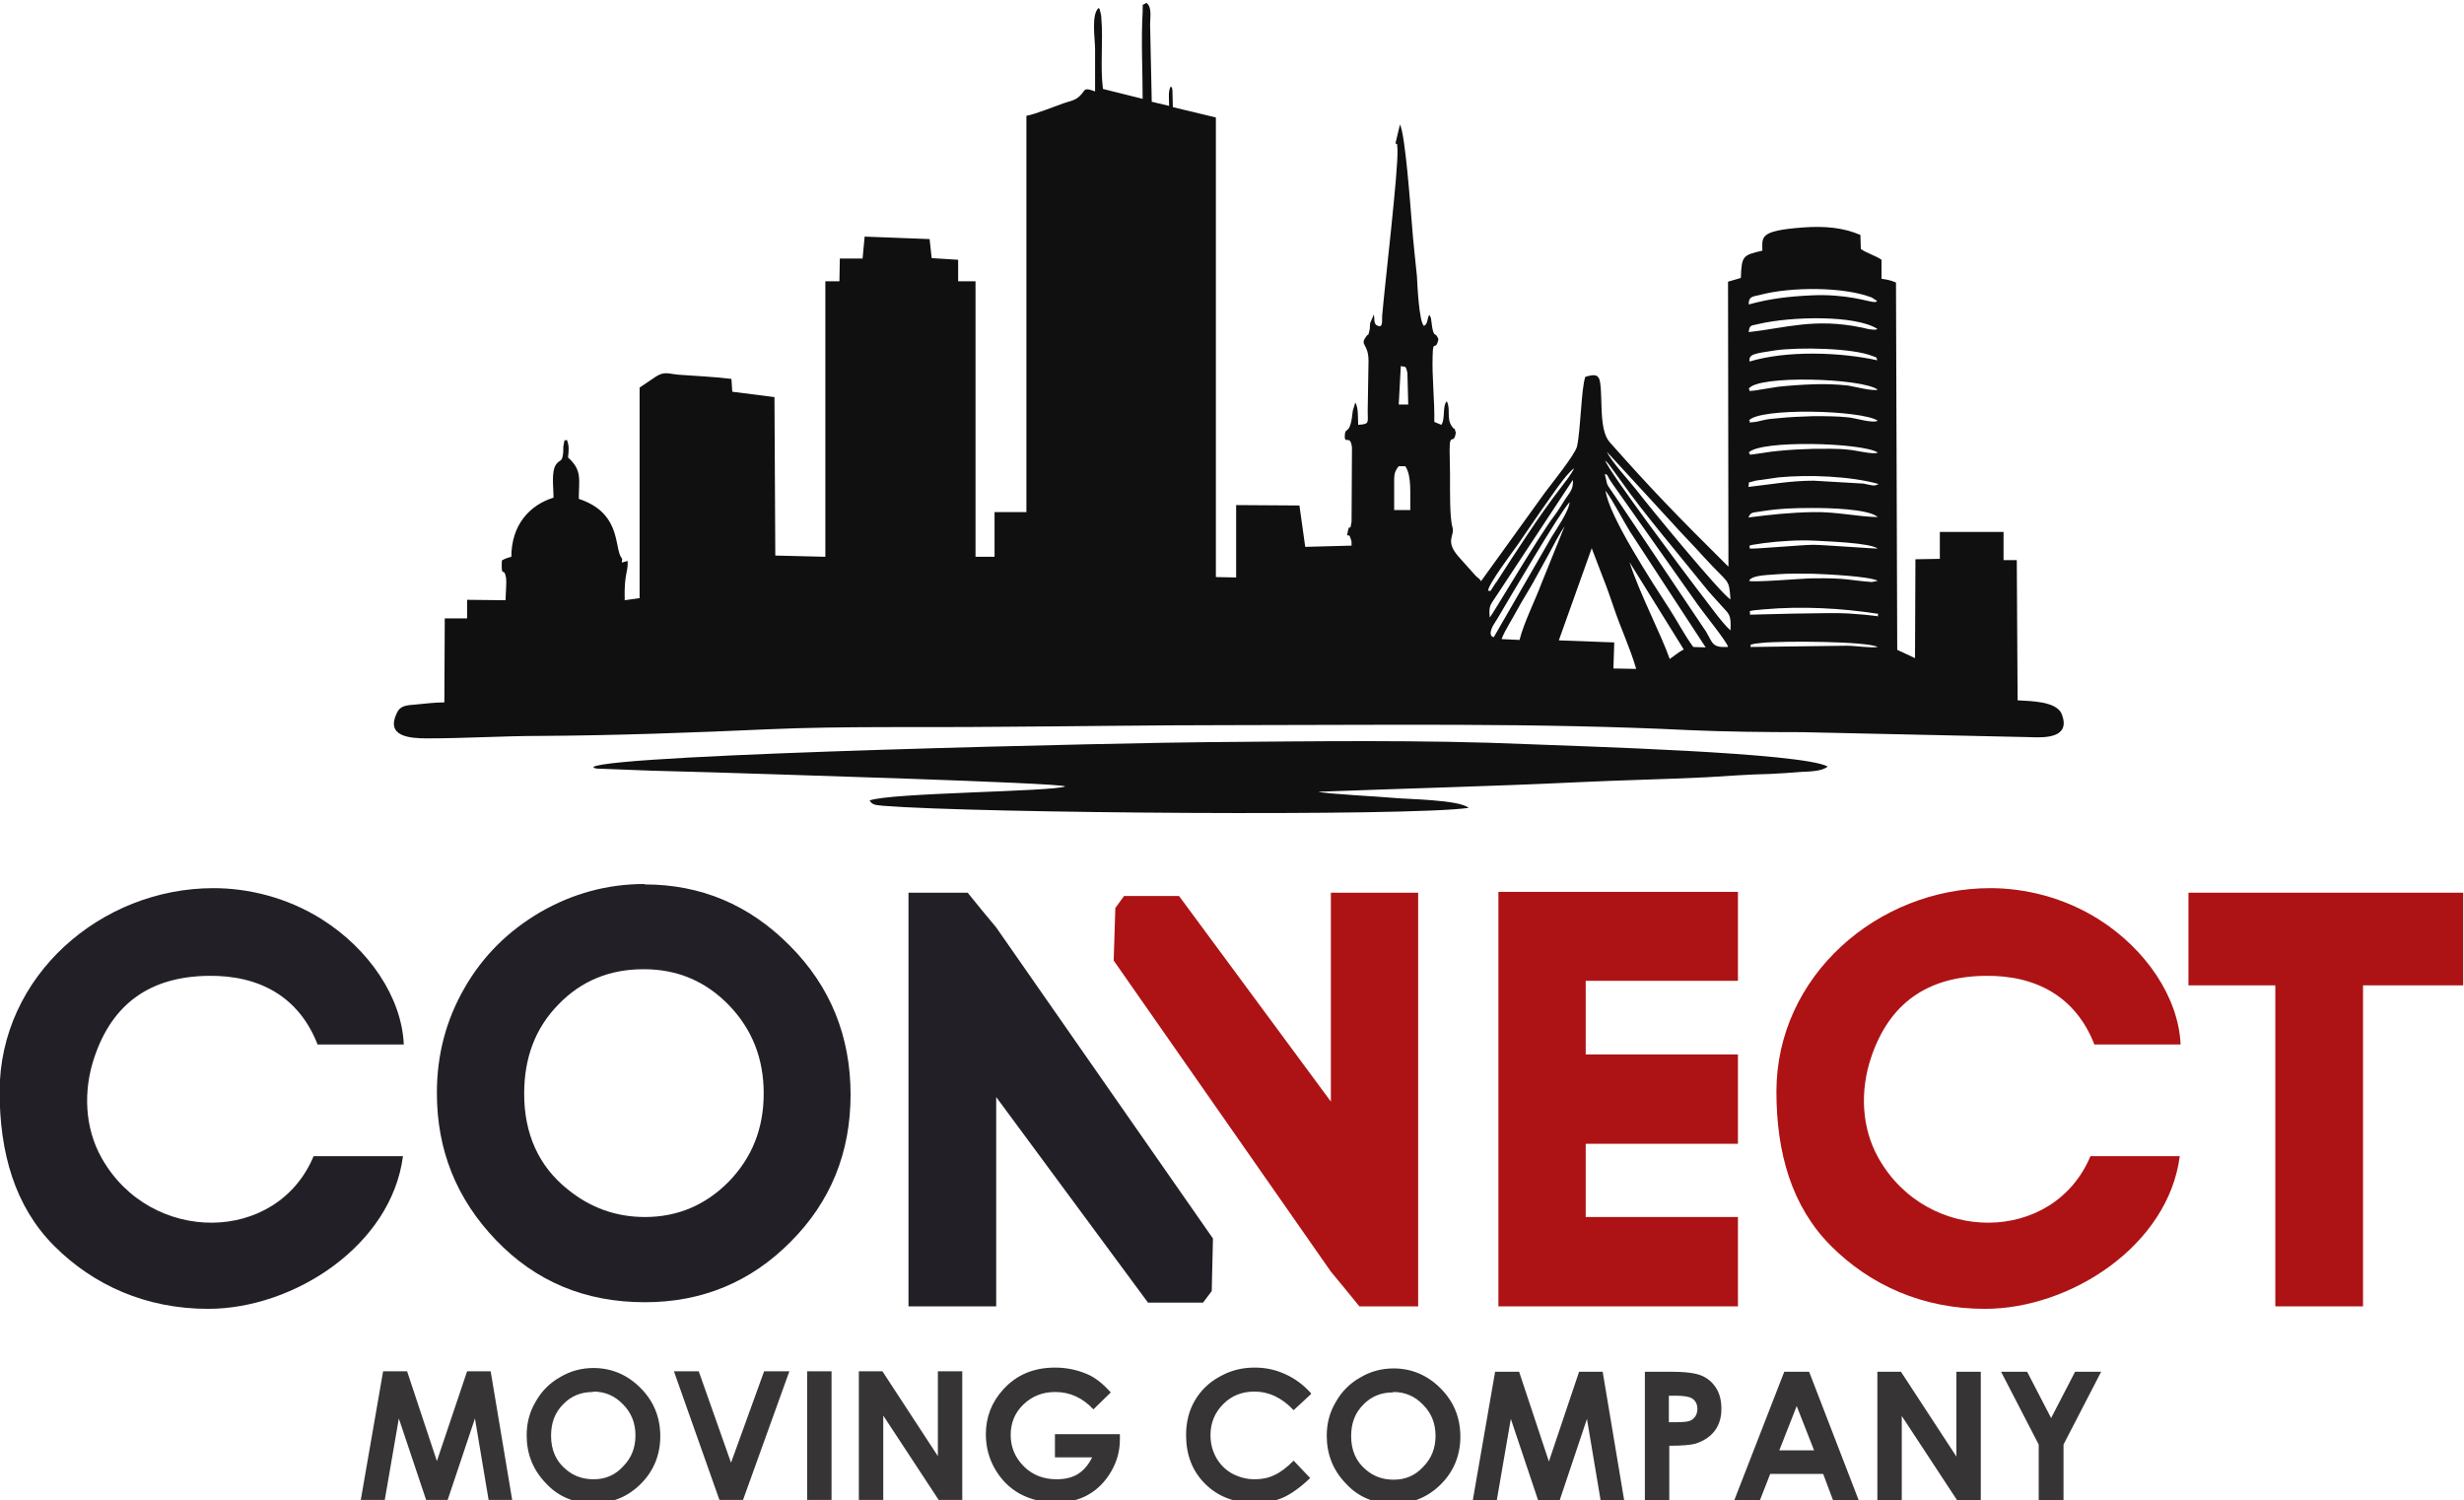
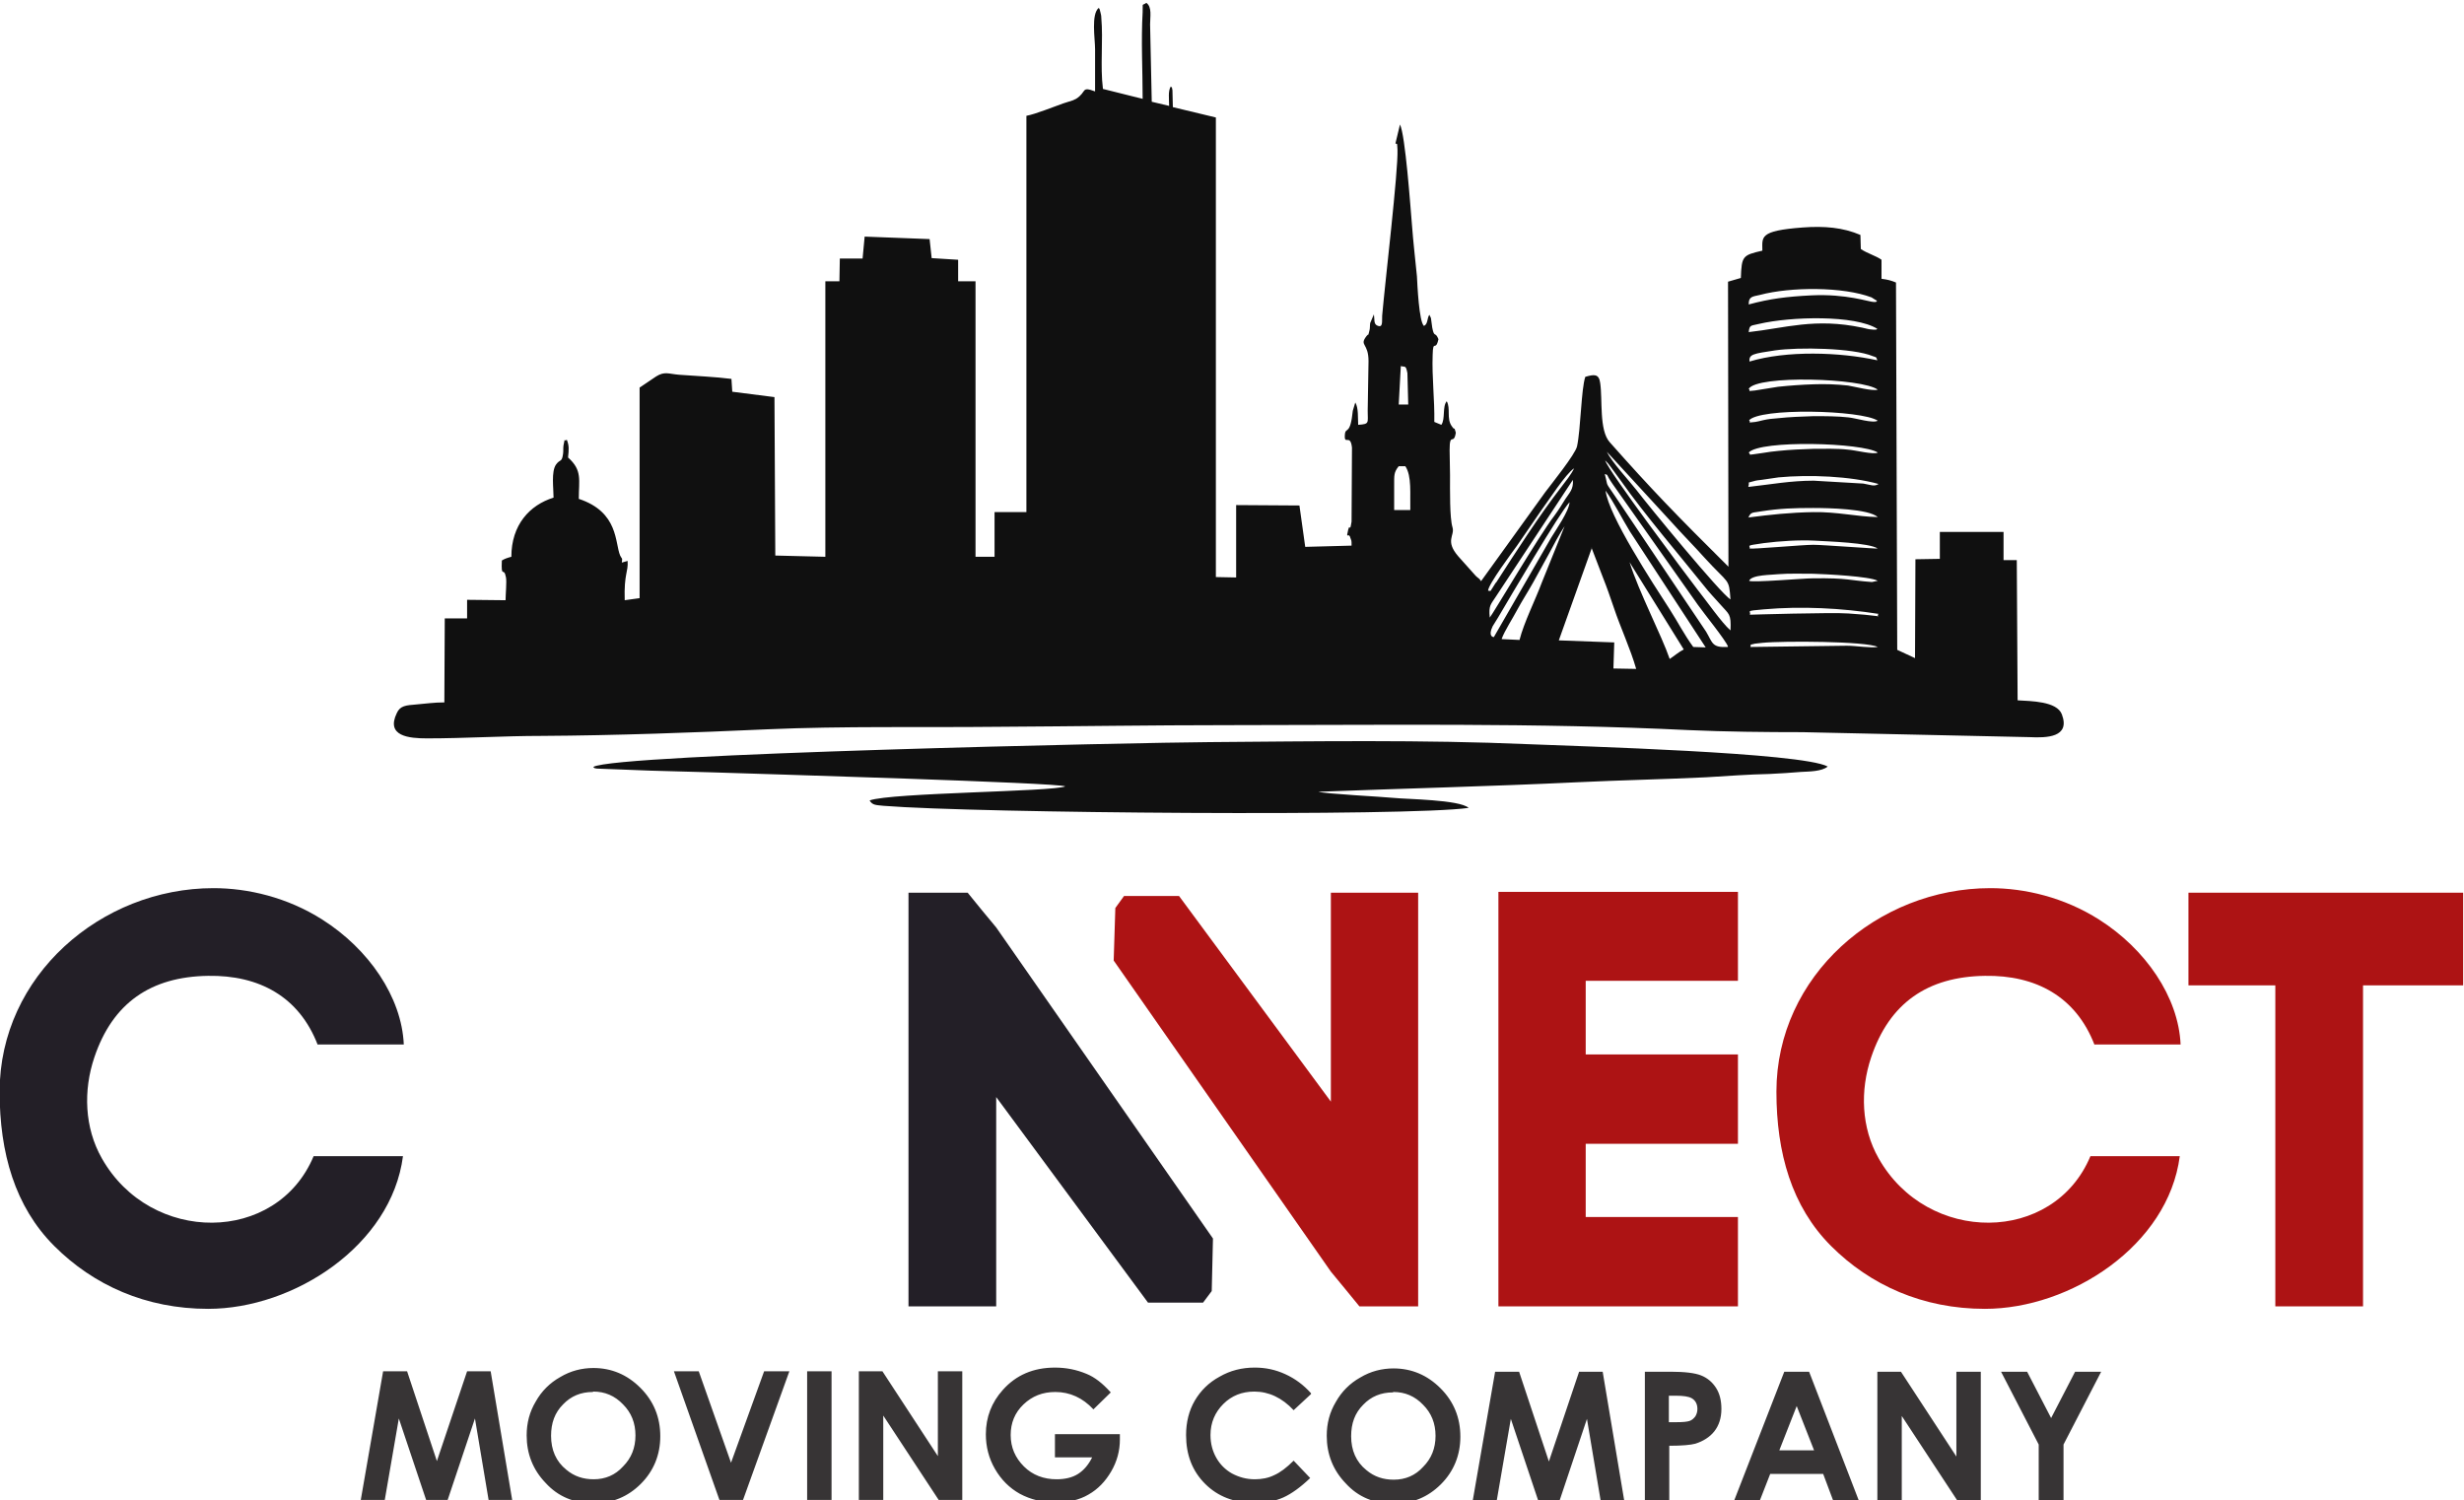
<svg xmlns="http://www.w3.org/2000/svg" xml:space="preserve" width="59.563mm" height="36.271mm" version="1.1" style="shape-rendering:geometricPrecision; text-rendering:geometricPrecision; image-rendering:optimizeQuality; fill-rule:evenodd; clip-rule:evenodd" viewBox="0 0 5956 3627">
  <defs>
    <style type="text/css">
   
    .fil0 {fill:#101010}
    .fil3 {fill:#AD1314}
    .fil4 {fill:#373435;fill-rule:nonzero}
    .fil1 {fill:#231F27;fill-rule:nonzero}
    .fil2 {fill:#AD1314;fill-rule:nonzero}
   
  </style>
  </defs>
  <g id="Слой_x0020_1">
    <g id="_1444342561248">
      <g>
        <path class="fil0" d="M4231 1564c4,-9 -7,-3 11,-8 0,0 17,-2 18,-2 50,-5 252,-4 279,10 -18,3 -52,-3 -75,-3l-233 3zm-384 -240l28 73c10,25 17,46 26,72 16,48 40,99 54,148l-55 -1 2 -63 -134 -5 80 -224zm383 161c3,-8 -14,-8 34,-12 91,-8 187,-3 277,11 -9,8 19,7 -34,2 -13,-1 -27,-2 -39,-3 -40,-3 -238,3 -238,3zm-2 -81c6,-15 55,-14 71,-16 25,-2 58,-1 84,-1 30,1 136,6 156,17l-14 3c-56,-4 -57,-10 -142,-9 -24,0 -148,11 -155,6zm-158 166c-12,6 -22,15 -34,23 -19,-56 -75,-163 -97,-234l131 211zm159 -243c4,-9 -15,-7 34,-14 39,-5 85,-8 124,-6 33,2 131,5 152,19 -3,1 -133,-9 -156,-9 -26,0 -147,11 -154,9zm-599 217c7,-19 27,-50 37,-69 13,-24 25,-42 39,-67 13,-24 25,-45 38,-69 11,-21 27,-51 38,-67l-55 136c-16,43 -43,96 -54,139l-43 -2zm596 -292c6,-16 12,-12 32,-16 45,-7 79,-8 125,-8 36,0 134,2 156,22 -51,-1 -98,-13 -156,-12 -56,1 -103,6 -157,13zm-856 -78c0,-25 -1,-32 11,-47l16 0c16,24 11,67 12,106l-39 0 0 -60zm240 366c0,0 -14,-1 -2,-26 2,-4 11,-17 13,-21 29,-49 149,-254 173,-279 -1,21 -33,67 -44,85l-139 241zm6 -132c-17,26 -10,20 -19,20 0,-15 60,-95 70,-109l57 -83c20,-27 60,-90 81,-104 -7,15 -21,32 -30,44 -55,71 -110,157 -159,233zm507 157l-30 -1c-22,-30 -37,-60 -57,-91 -42,-65 -148,-227 -155,-287 20,28 40,68 59,99l183 280zm-522 -73c-3,-29 3,-31 15,-50l186 -282c2,23 -9,32 -18,46 -10,16 -16,26 -27,41 -37,48 -150,240 -156,246zm625 -316c5,-13 -7,-7 14,-13 2,-1 15,-3 18,-3 13,-2 28,-4 41,-6 74,-7 174,-3 242,16 -11,7 -19,2 -37,-1l-120 -7c-56,0 -103,9 -157,15zm-50 388c-38,2 -36,-10 -52,-37l-217 -323c-30,-45 -18,-22 -28,-58 10,3 1,-2 19,24l206 292c14,20 67,85 73,101zm6 -41c-19,-16 -59,-73 -79,-98 -29,-38 -215,-286 -223,-312 8,8 6,6 13,15l27 37c55,78 137,174 198,250 14,18 27,31 42,48 19,22 25,20 23,61zm1 -74c-24,-14 -198,-226 -227,-264 -18,-23 -60,-68 -72,-93l158 172c25,28 52,55 78,84 60,66 59,48 63,101zm44 -355c28,-31 276,-24 312,0 -9,6 -55,-6 -72,-7 -25,-3 -58,-2 -83,-2 -30,1 -56,2 -85,5 -13,1 -25,3 -38,5 -43,6 -27,5 -33,0zm0 -77c24,-32 273,-26 312,0 -12,7 -52,-6 -71,-8 -27,-3 -57,-3 -84,-3 -30,1 -58,2 -86,5 -14,1 -24,2 -37,5 -4,1 -16,4 -18,4 -25,2 -8,3 -15,-4zm-841 -132c11,3 12,-3 16,17l2 76 -23 0 5 -92zm841 55c20,-34 275,-26 312,2 -13,4 -54,-7 -72,-10 -27,-3 -56,-4 -83,-3 -30,1 -57,3 -86,6l-56 9c-23,2 -8,2 -15,-4zm2 -66c-2,-18 10,-19 62,-27 56,-8 188,-6 236,14 11,4 7,1 11,10 -91,-20 -220,-24 -309,3zm-2 -71c2,-19 6,-15 25,-20 77,-18 232,-22 286,12 -4,2 1,2 -9,2 -3,0 -7,-1 -10,-1 -7,-1 -12,-3 -18,-4 -114,-24 -185,1 -275,11zm0 -68c0,-18 9,-18 27,-22 75,-20 202,-20 270,6l11 7c0,-1 2,1 2,2 -6,3 2,2 -8,2 -11,0 -65,-20 -150,-16 -60,3 -100,8 -152,22zm-850 -387c0,2 1,8 1,14 2,51 -30,320 -37,401 -1,13 3,31 -12,24 -9,-4 -6,-15 -8,-27l-9 21c-1,6 0,13 -2,19 -5,18 1,2 -8,14 -16,22 6,15 6,59l-2 120c0,30 5,32 -23,34 -1,-17 1,-41 -7,-54l-6 20c-6,60 -17,39 -19,56 -3,31 13,-3 17,33l-1 179c-5,31 -3,2 -8,19 -6,25 0,8 4,17 4,12 4,7 4,22l-112 3 -14 -100 -153 -1 0 175 -49 -1 0 -1111 -104 -25 -1 -41c-2,-10 0,-4 -4,-9 -7,11 -4,30 -4,47l-42 -10 -4 -187c0,-19 5,-42 -9,-52 -12,8 -8,-2 -9,22 -4,70 0,140 0,210l-96 -24c-7,-56 1,-116 -4,-173 0,-5 -1,-7 -2,-12 -3,-12 -1,-5 -4,-11 -19,15 -9,75 -9,100 0,34 0,68 0,102 -35,-13 -19,1 -46,18 -4,2 -5,2 -9,4 -7,2 -15,5 -22,7 -23,8 -67,26 -89,30l0 958 -77 0 0 108 -46 0 0 -666 -42 0 0 -52 -64 -4 -5 -46 -157 -6 -5 53 -55 0 -1 55 -34 0 0 666 -121 -3 -2 -383 -102 -13 -2 -31c-38,-5 -87,-7 -126,-10 -26,-2 -35,-9 -56,4l-40 27 0 509 -36 5c-2,-65 9,-68 7,-95l-14 4c2,-13 0,-8 -4,-17 -13,-30 -3,-105 -100,-137 0,-46 9,-69 -26,-100 2,-19 3,-28 -3,-43 -8,7 -3,-10 -8,14 -1,7 0,13 -1,20 -3,22 -7,12 -17,26 -12,17 -6,57 -6,80 -58,18 -102,66 -102,143 -8,2 -17,5 -23,9 -2,46 5,13 10,41 2,11 -1,41 -1,55l-93 -1 0 45 -54 0 -1 203c-24,0 -45,3 -68,5 -25,2 -39,3 -47,21 -27,56 30,61 73,61 92,0 185,-6 277,-6 178,-1 369,-8 547,-16 182,-8 372,-4 555,-6 186,-1 371,-4 558,-4 367,0 747,-6 1113,12 89,4 186,5 275,5l549 12c41,2 99,1 78,-55 -12,-32 -75,-32 -107,-34l-2 -339 -32 0 0 -68 -154 0 0 65 -59 1 -1 239 -43 -20 -3 -888c-12,-5 -20,-7 -35,-9l0 -46c-12,-9 -36,-16 -50,-26l-1 -34c-42,-18 -87,-22 -140,-18 -106,8 -97,23 -97,56 -48,11 -50,13 -52,66l-31 9 1 689c-127,-126 -186,-187 -287,-301 -26,-29 -17,-103 -23,-143 -3,-23 -15,-21 -36,-15 -10,29 -11,127 -20,168 -4,19 -62,91 -77,111l-155 215c-5,-8 -6,-6 -13,-13l-42 -47c-33,-38 -8,-50 -14,-70 -7,-23 -6,-88 -6,-127 0,-20 -1,-40 -1,-60 0,-45 10,-10 15,-42 -6,-20 0,-1 -10,-16 -13,-19 -2,-42 -12,-60 -11,13 -3,43 -13,57l-17 -7c1,-54 -6,-108 -4,-162 1,-40 7,-6 14,-38 -8,-20 -10,-2 -15,-28l-3 -22c0,-1 -1,-3 -1,-3l-3 -6c-6,9 -3,22 -13,27 -12,-10 -16,-100 -17,-120 -4,-41 -9,-83 -12,-124 -4,-47 -16,-217 -29,-243l-11 46z" />
        <path class="fil0" d="M1435 1855c4,3 -1,1 8,3l131 5c47,1 97,3 145,4 121,4 839,25 856,34 -29,13 -421,15 -473,34 7,12 16,11 34,13 225,18 1267,26 1414,5 -22,-20 -152,-21 -179,-24 -30,-3 -169,-10 -184,-15 208,-8 418,-13 626,-23 104,-5 207,-7 311,-12 50,-3 103,-7 153,-8 25,-1 52,-3 77,-5 19,-1 50,-1 64,-13 -63,-34 -606,-49 -724,-54 -254,-11 -516,-7 -771,-5 -165,1 -1436,28 -1489,60z" />
      </g>
      <g>
        <g>
-           <path class="fil1" d="M1558 2138c136,0 253,49 351,148 98,98 147,219 147,360 0,140 -48,259 -145,356 -96,97 -214,146 -352,146 -145,0 -264,-50 -360,-150 -96,-100 -143,-218 -143,-356 0,-92 22,-176 67,-254 44,-77 106,-138 183,-183 78,-45 162,-68 252,-68zm-3 205c-81,0 -150,28 -205,85 -56,57 -83,129 -83,216 0,97 35,175 105,231 54,44 116,67 187,67 79,0 147,-29 203,-86 56,-58 84,-128 84,-213 0,-84 -28,-155 -84,-213 -56,-58 -125,-87 -205,-87z" />
          <polygon class="fil2" points="5306,2158 5911,2158 5954,2158 5954,2382 5712,2382 5712,3158 5711,3158 5507,3158 5500,3158 5500,2382 5290,2382 5290,2158 " />
          <path class="fil1" d="M768 2526c-45,-117 -142,-169 -265,-167 -139,2 -231,66 -275,197 -27,80 -24,170 18,244 118,209 423,208 512,-5l216 0c-28,216 -264,369 -471,369 -150,0 -277,-57 -372,-152 -95,-95 -132,-225 -132,-373 0,-280 245,-492 517,-492 83,0 178,22 263,76 112,71 192,187 197,302l-208 0z" />
          <path class="fil2" d="M5063 2526c-45,-117 -142,-169 -265,-167 -139,2 -231,66 -275,197 -27,80 -24,170 18,244 118,209 423,208 512,-5l216 0c-28,216 -264,369 -471,369 -150,0 -277,-57 -372,-152 -95,-95 -132,-225 -132,-373 0,-280 245,-492 517,-492 83,0 178,22 263,76 112,71 192,187 197,302l-208 0z" />
          <polygon class="fil3" points="3834,2156 3622,2156 3622,3158 4201,3158 4201,2942 3833,2942 3833,2765 4201,2765 4201,2549 3833,2549 3833,2371 4201,2371 4201,2156 " />
          <polygon class="fil1" points="2408,2652 2408,3158 2407,3158 2203,3158 2196,3158 2196,2158 2339,2158 2374,2201 2408,2242 2408,2242 2932,2994 2929,3121 2908,3149 2775,3149 " />
          <polygon class="fil2" points="3217,2663 3217,2158 3218,2158 3421,2158 3428,2158 3428,3158 3286,3158 3250,3114 3217,3074 3217,3074 2692,2322 2696,2195 2717,2166 2850,2166 " />
        </g>
        <path class="fil4" d="M927 3315l57 0 72 217 73 -217 57 0 52 311 -57 0 -33 -197 -66 197 -52 0 -66 -197 -34 197 -58 0 54 -311zm507 -8c44,0 82,16 114,48 32,32 48,71 48,117 0,45 -16,84 -47,115 -31,31 -69,47 -114,47 -47,0 -86,-16 -116,-49 -31,-32 -46,-71 -46,-115 0,-30 7,-57 22,-82 14,-25 34,-45 59,-59 25,-15 52,-22 81,-22zm-1 58c-29,0 -53,10 -72,30 -20,20 -29,45 -29,76 0,34 12,62 37,82 19,16 41,23 66,23 28,0 52,-10 71,-31 20,-20 30,-45 30,-75 0,-30 -10,-55 -30,-75 -20,-21 -44,-31 -72,-31zm195 -50l61 0 78 221 80 -221 61 0 -112 311 -57 0 -110 -311zm323 0l59 0 0 311 -59 0 0 -311zm126 0l56 0 134 205 0 -205 59 0 0 311 -57 0 -134 -204 0 204 -59 0 0 -311zm608 51l-42 41c-26,-28 -57,-42 -92,-42 -31,0 -56,10 -77,30 -21,20 -31,45 -31,74 0,30 11,55 32,76 21,21 48,31 79,31 20,0 38,-4 52,-13 14,-9 25,-22 34,-40l-90 0 0 -56 157 0 0 13c0,27 -7,53 -21,77 -14,24 -32,43 -55,56 -22,13 -49,19 -79,19 -32,0 -61,-7 -87,-21 -25,-14 -45,-34 -60,-60 -15,-26 -22,-54 -22,-84 0,-41 14,-77 41,-107 32,-36 74,-54 126,-54 27,0 52,5 76,15 20,8 39,23 58,44zm484 4l-42 39c-28,-30 -60,-45 -95,-45 -30,0 -55,10 -75,30 -20,20 -31,45 -31,75 0,21 5,39 14,55 9,16 22,29 38,38 17,9 35,14 55,14 17,0 33,-3 47,-10 14,-6 30,-18 47,-35l40 42c-23,22 -45,38 -65,47 -20,9 -44,13 -70,13 -48,0 -88,-15 -119,-46 -31,-31 -46,-70 -46,-118 0,-31 7,-59 21,-83 14,-24 34,-44 60,-58 26,-15 54,-22 85,-22 26,0 50,5 74,16 24,11 44,26 62,46zm199 -62c44,0 82,16 114,48 32,32 48,71 48,117 0,45 -16,84 -47,115 -31,31 -69,47 -114,47 -47,0 -86,-16 -116,-49 -31,-32 -46,-71 -46,-115 0,-30 7,-57 22,-82 14,-25 34,-45 59,-59 25,-15 52,-22 81,-22zm-1 58c-29,0 -53,10 -72,30 -20,20 -29,45 -29,76 0,34 12,62 37,82 19,16 41,23 66,23 28,0 52,-10 71,-31 20,-20 30,-45 30,-75 0,-30 -10,-55 -30,-75 -20,-21 -44,-31 -72,-31zm248 -50l57 0 72 217 73 -217 57 0 52 311 -57 0 -33 -197 -66 197 -52 0 -66 -197 -34 197 -58 0 54 -311zm360 0l63 0c34,0 59,3 74,9 15,6 27,16 36,30 9,14 13,31 13,51 0,22 -6,40 -17,54 -11,14 -27,24 -46,30 -11,3 -32,5 -63,5l0 132 -59 0 0 -311zm59 122l19 0c15,0 25,-1 31,-3 6,-2 10,-6 14,-11 3,-5 5,-11 5,-18 0,-12 -5,-21 -14,-26 -7,-4 -20,-6 -38,-6l-17 0 0 64zm279 -122l60 0 120 311 -62 0 -24 -64 -128 0 -25 64 -62 0 121 -311zm30 83l-42 107 84 0 -42 -107zm196 -83l56 0 134 205 0 -205 59 0 0 311 -57 0 -134 -204 0 204 -59 0 0 -311zm298 0l63 0 58 112 58 -112 63 0 -91 176 0 135 -60 0 0 -135 -91 -176z" />
      </g>
    </g>
  </g>
</svg>